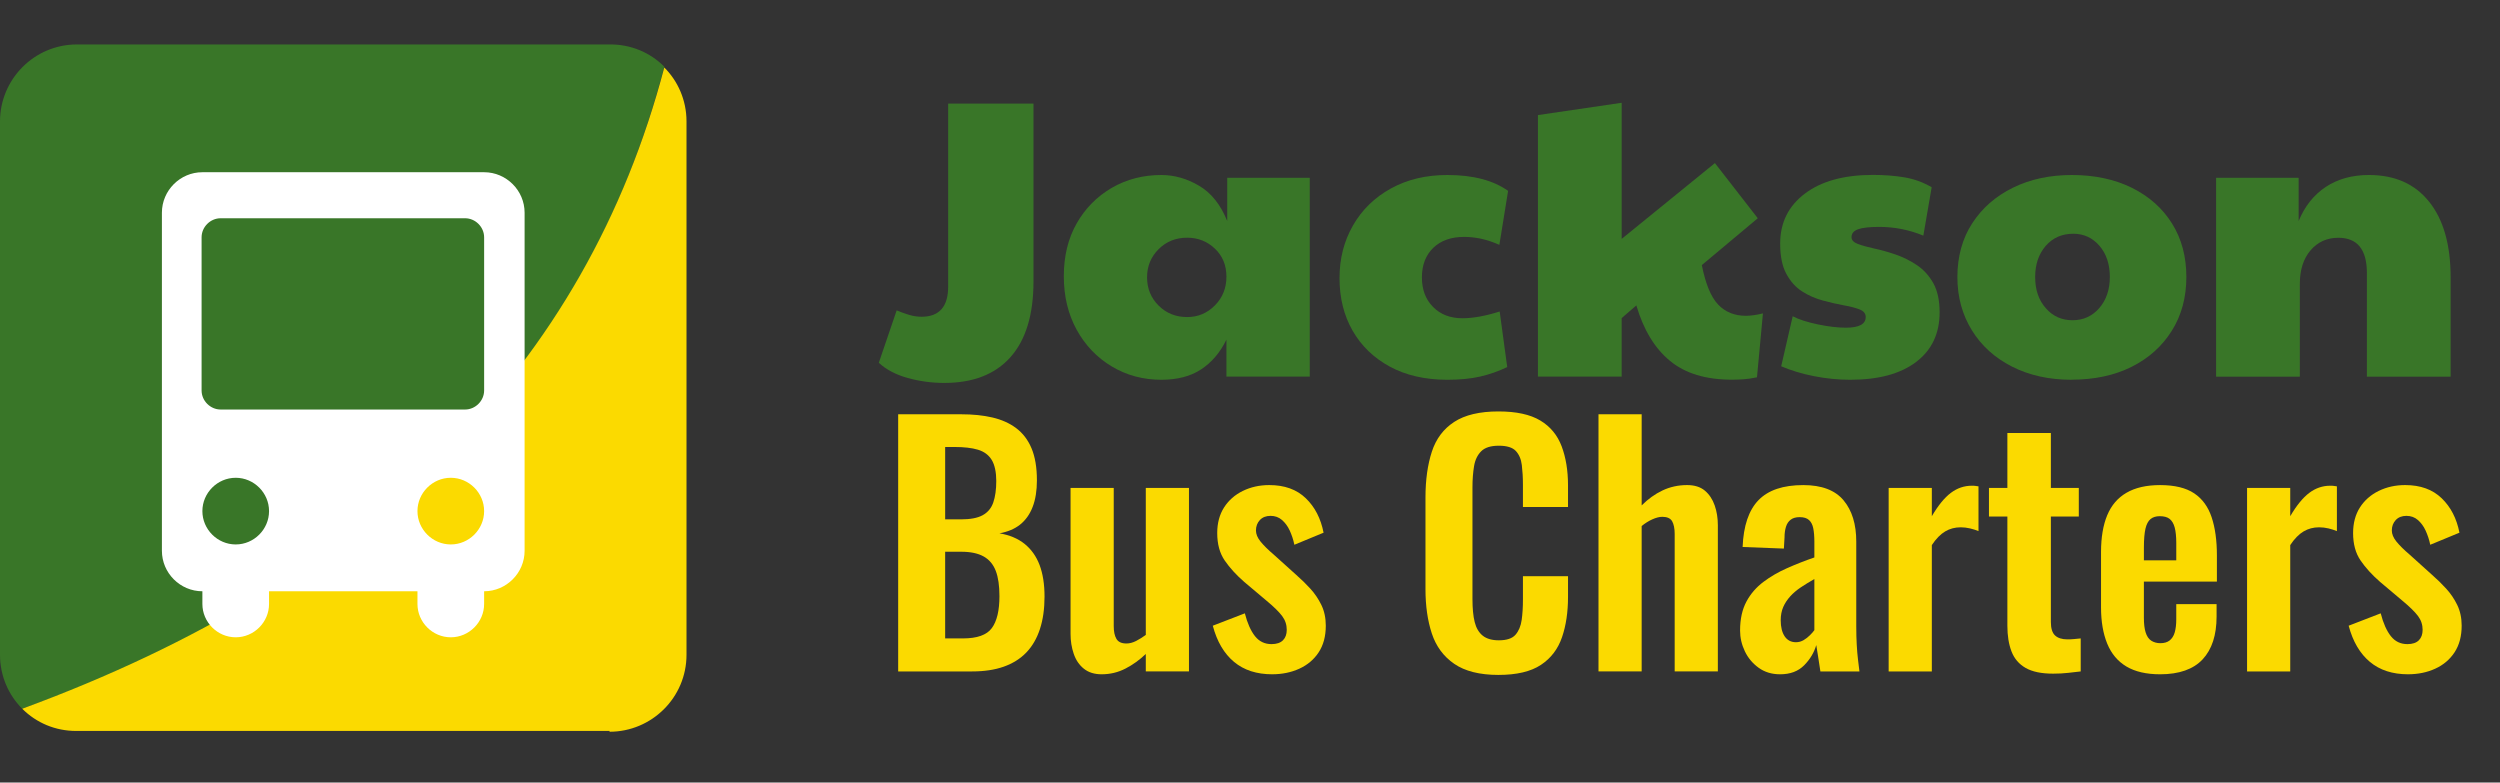
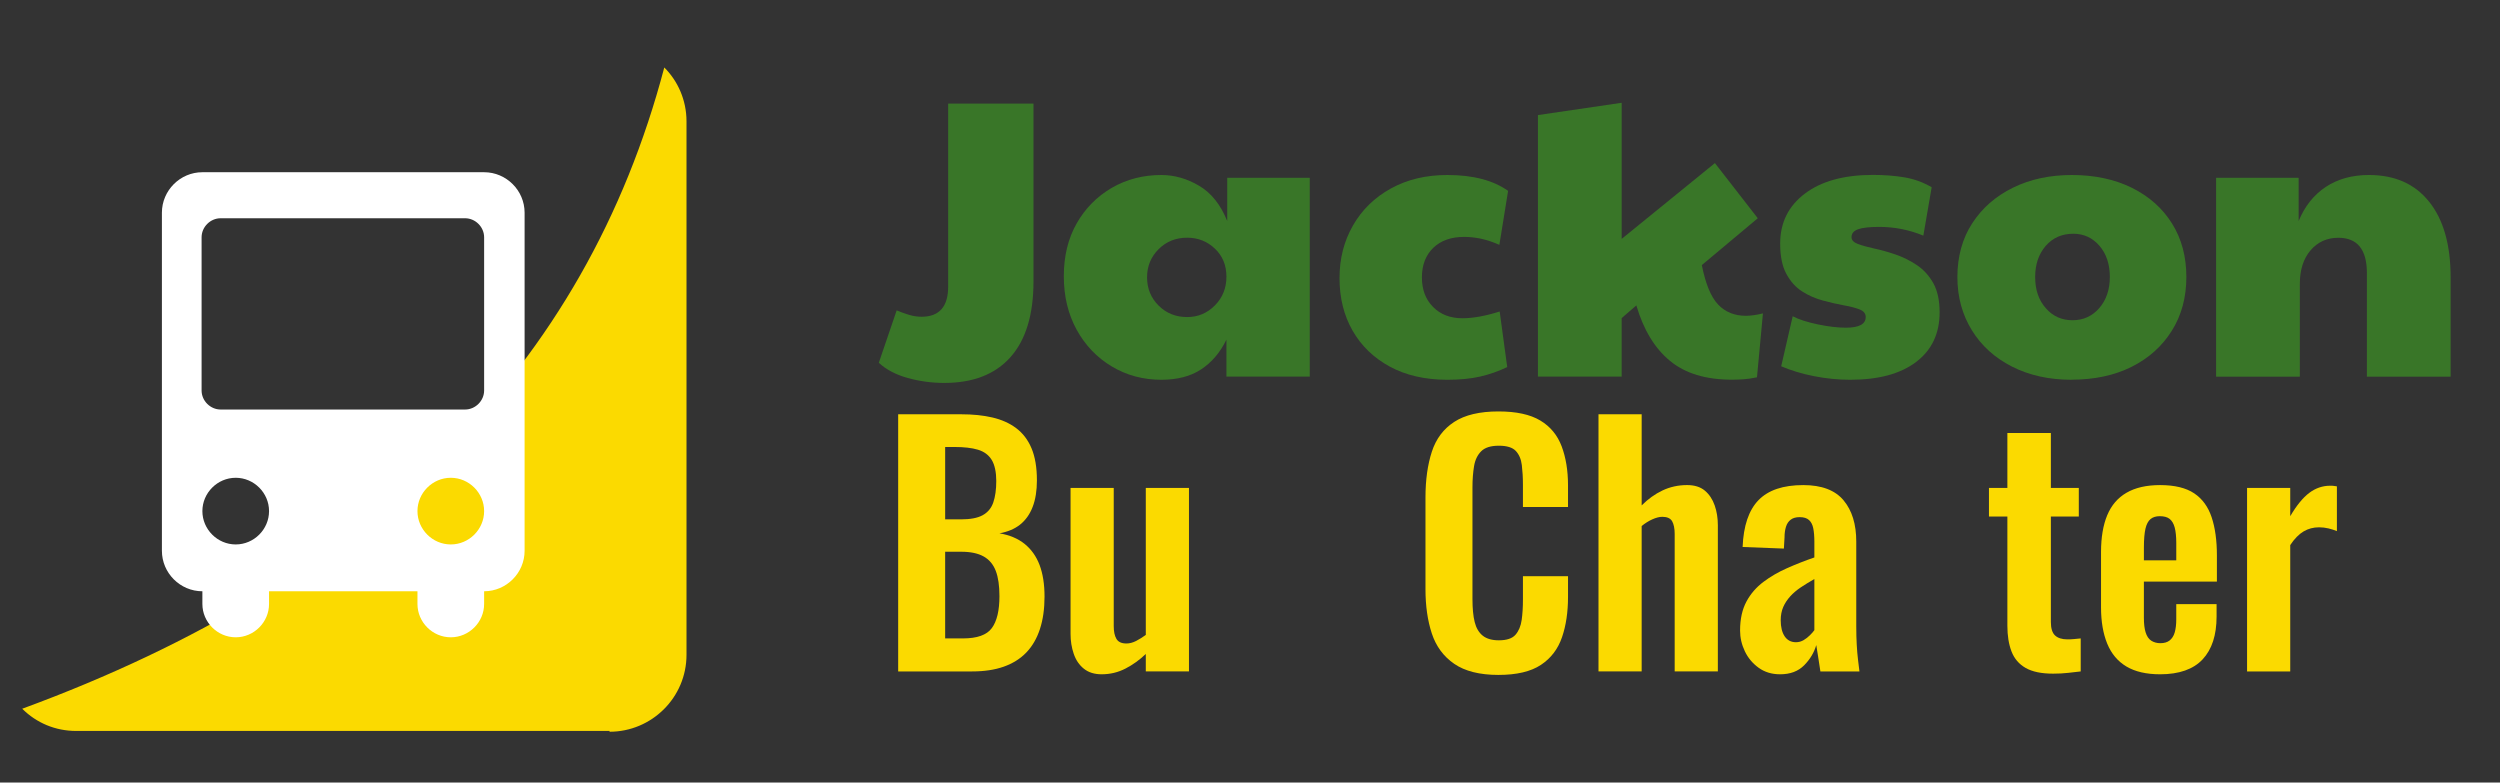
<svg xmlns="http://www.w3.org/2000/svg" id="Layer_1" data-name="Layer 1" viewBox="0 0 315 98.6">
  <rect x="0" y="0" width="315" height="98.6" fill="#333333" stroke="none" />
  <defs>
    <style>      .cls-1 {        fill: #fbda00;      }      .cls-2 {        isolation: isolate;      }      .cls-3 {        fill: #397628;      }      .cls-4 {        fill: #fff;      }    </style>
  </defs>
  <g class="cls-2">
    <g class="cls-2">
      <g class="cls-2">
        <g class="cls-2">
          <path class="cls-3" d="M118.98,48.25c-1.57,0-3.1-.21-4.6-.62-1.5-.42-2.72-1.06-3.65-1.92l2.25-6.6c.47.2.98.38,1.52.55.55.17,1.09.25,1.62.25,2.23,0,3.35-1.27,3.35-3.8V13.05h10.75v22.4c0,4.2-.97,7.38-2.9,9.55-1.93,2.17-4.72,3.25-8.35,3.25Z" />
          <path class="cls-3" d="M146.33,47.85c-2.3,0-4.38-.56-6.25-1.68-1.87-1.12-3.34-2.66-4.42-4.62-1.08-1.97-1.62-4.22-1.62-6.75s.54-4.75,1.62-6.65c1.08-1.9,2.56-3.39,4.42-4.48,1.87-1.08,3.95-1.62,6.25-1.62,1.63,0,3.22.45,4.75,1.35,1.53.9,2.72,2.38,3.55,4.45v-5.45h10.4v25.05h-10.5v-4.65c-.8,1.63-1.87,2.88-3.2,3.75-1.33.87-3,1.3-5,1.3ZM149.58,39.95c1.37,0,2.53-.49,3.5-1.47s1.45-2.19,1.45-3.62-.48-2.61-1.45-3.53c-.97-.92-2.13-1.38-3.5-1.38-1.43,0-2.63.48-3.6,1.45-.97.97-1.45,2.15-1.45,3.55s.48,2.58,1.45,3.55c.97.97,2.17,1.45,3.6,1.45Z" />
          <path class="cls-3" d="M182.38,47.85c-2.8,0-5.22-.55-7.25-1.65-2.03-1.1-3.6-2.61-4.7-4.53-1.1-1.92-1.65-4.12-1.65-6.62s.57-4.68,1.7-6.65c1.13-1.97,2.72-3.52,4.77-4.65,2.05-1.13,4.42-1.7,7.12-1.7,3.23,0,5.78.67,7.65,2l-1.1,6.8c-.83-.37-1.62-.62-2.35-.78-.73-.15-1.43-.22-2.1-.22-1.63,0-2.93.46-3.88,1.38-.95.92-1.43,2.16-1.43,3.72s.47,2.78,1.4,3.72c.93.95,2.17,1.43,3.7,1.43,1.33,0,2.9-.28,4.7-.85l.95,7c-1.1.53-2.24.93-3.42,1.2-1.18.27-2.56.4-4.12.4Z" />
          <path class="cls-3" d="M204.33,47.45h-10.55V14.5l10.55-1.55v17.15l11.75-9.55,5.4,6.95-7.05,5.9c.47,2.37,1.15,4.02,2.05,4.97s2.07,1.42,3.5,1.42c.6,0,1.32-.1,2.15-.3l-.75,8.05c-.63.13-1.2.22-1.7.25s-.98.05-1.45.05c-3.3,0-5.91-.79-7.82-2.38-1.92-1.58-3.33-3.91-4.23-6.98l-1.85,1.6v7.35Z" />
          <path class="cls-3" d="M233.13,47.85c-1.5,0-3.02-.15-4.55-.45s-2.92-.72-4.15-1.25l1.45-6.3c.77.4,1.82.74,3.15,1.02,1.33.28,2.52.42,3.55.42,1.67,0,2.5-.45,2.5-1.35,0-.43-.26-.75-.77-.95s-1.18-.38-2-.52c-.82-.15-1.69-.35-2.62-.6-.93-.25-1.81-.63-2.62-1.15-.82-.52-1.48-1.26-2-2.23-.52-.97-.77-2.23-.77-3.8,0-2.63,1.04-4.73,3.12-6.3,2.08-1.57,4.94-2.35,8.57-2.35,1.4,0,2.71.1,3.93.3,1.22.2,2.38.62,3.47,1.25l-1.05,6.1c-1.77-.73-3.62-1.1-5.55-1.1-1.23,0-2.12.1-2.68.3-.55.2-.82.53-.82,1,0,.37.27.65.8.85s1.23.39,2.08.58c.85.18,1.74.43,2.67.75.93.32,1.83.76,2.68,1.33.85.57,1.54,1.33,2.07,2.27.53.95.8,2.18.8,3.68,0,2.67-.98,4.75-2.95,6.25-1.97,1.5-4.73,2.25-8.3,2.25Z" />
          <path class="cls-3" d="M261.03,47.85c-2.83,0-5.33-.55-7.5-1.65-2.17-1.1-3.86-2.62-5.07-4.58s-1.83-4.19-1.83-6.72.62-4.86,1.88-6.78c1.25-1.92,2.96-3.41,5.12-4.47,2.17-1.07,4.65-1.6,7.45-1.6s5.38.54,7.55,1.62c2.17,1.08,3.85,2.58,5.05,4.5,1.2,1.92,1.8,4.16,1.8,6.73s-.61,4.83-1.83,6.77c-1.22,1.95-2.91,3.47-5.07,4.55-2.17,1.08-4.68,1.62-7.55,1.62ZM261.13,40.35c1.37,0,2.49-.51,3.38-1.53.88-1.02,1.33-2.33,1.33-3.92s-.43-2.91-1.3-3.92-1.97-1.53-3.3-1.53c-1.43,0-2.59.51-3.48,1.53-.88,1.02-1.33,2.32-1.33,3.92s.44,2.91,1.33,3.92c.88,1.02,2.01,1.53,3.38,1.53Z" />
          <path class="cls-3" d="M279.23,47.45v-25.05h10.4v5.45c.77-1.87,1.91-3.3,3.42-4.3,1.52-1,3.33-1.5,5.43-1.5,3.27,0,5.8,1.12,7.6,3.38,1.8,2.25,2.7,5.43,2.7,9.53v12.5h-10.55v-13.05c0-2.97-1.2-4.45-3.6-4.45-1.43,0-2.6.53-3.5,1.58s-1.35,2.46-1.35,4.22v11.7h-10.55Z" />
        </g>
      </g>
    </g>
  </g>
-   <path class="cls-3" d="M76.8,5.6H9.7C4.3,5.6,0,10,0,15.3v67.2c0,2.7,1.1,5.1,2.8,6.8,43.8-15.6,70.9-42.6,80.9-80.9-1.8-1.8-4.2-2.8-6.8-2.8h-.1Z" />
  <path class="cls-1" d="M76.8,92.2c5.3,0,9.7-4.3,9.7-9.7V15.3c0-2.7-1.1-5.1-2.8-6.8C73.8,46.1,46.9,73.1,2.8,89.3c1.8,1.8,4.2,2.8,6.8,2.8h67.2v.1Z" />
  <path class="cls-4" d="M61,21.7H25.5c-2.8,0-5.1,2.3-5.1,5.1v42.6c0,2.8,2.3,5.1,5.1,5.1h0v1.6c0,2.3,1.9,4.2,4.2,4.2s4.2-1.9,4.2-4.2v-1.6h18.7v1.6c0,2.3,1.9,4.2,4.2,4.2s4.2-1.9,4.2-4.2v-1.6h0c2.8,0,5.1-2.3,5.1-5.1V26.8c0-2.8-2.3-5.1-5.1-5.1ZM29.7,68.6h0c-2.3,0-4.2-1.9-4.2-4.2s1.9-4.2,4.2-4.2h0c2.3,0,4.2,1.9,4.2,4.2s-1.9,4.2-4.2,4.2ZM56.8,68.6h0c-2.3,0-4.2-1.9-4.2-4.2s1.9-4.2,4.2-4.2h0c2.3,0,4.2,1.9,4.2,4.2s-1.9,4.2-4.2,4.2ZM61,49.2c0,1.3-1.1,2.4-2.4,2.4h-30.8c-1.3,0-2.4-1.1-2.4-2.4v-19.3c0-1.3,1.1-2.4,2.4-2.4h30.8c1.3,0,2.4,1.1,2.4,2.4v19.3Z" />
  <g>
    <path class="cls-1" d="M113.17,84.6v-32.4h7.96c1.44,0,2.74.13,3.9.4,1.16.27,2.16.71,3,1.34.84.63,1.49,1.47,1.94,2.54.45,1.07.68,2.41.68,4.04,0,1.31-.18,2.43-.54,3.36-.36.93-.89,1.67-1.58,2.22-.69.55-1.56.91-2.6,1.1,1.28.21,2.34.66,3.18,1.34.84.68,1.47,1.57,1.88,2.66.41,1.09.62,2.41.62,3.96s-.19,2.91-.58,4.1c-.39,1.19-.96,2.17-1.72,2.96-.76.79-1.71,1.38-2.84,1.78-1.13.4-2.46.6-3.98.6h-9.32ZM119.09,65.44h2c1.17,0,2.08-.17,2.72-.52s1.09-.88,1.34-1.6c.25-.72.38-1.63.38-2.72s-.19-2.03-.58-2.66c-.39-.63-.97-1.05-1.74-1.28-.77-.23-1.76-.34-2.96-.34h-1.16v9.12ZM119.09,80.44h2.24c1.79,0,3-.43,3.64-1.3.64-.87.96-2.21.96-4.02,0-1.31-.15-2.37-.46-3.18-.31-.81-.81-1.42-1.52-1.82-.71-.4-1.65-.6-2.82-.6h-2.04v10.92Z" />
    <path class="cls-1" d="M138.81,84.96c-.91,0-1.65-.23-2.24-.7-.59-.47-1.01-1.09-1.28-1.88s-.4-1.62-.4-2.5v-18.4h5.44v17.4c0,.69.11,1.23.34,1.62.23.39.65.58,1.26.58.4,0,.81-.11,1.22-.32.41-.21.82-.47,1.22-.76v-18.52h5.44v23.12h-5.44v-2.2c-.78.75-1.63,1.36-2.56,1.84-.93.48-1.93.72-3,.72Z" />
-     <path class="cls-1" d="M160.29,84.96c-1.95,0-3.55-.52-4.8-1.56-1.25-1.04-2.15-2.56-2.68-4.56l4.04-1.56c.32,1.25.75,2.21,1.28,2.88.53.67,1.23,1,2.08,1,.64,0,1.12-.16,1.44-.48.32-.32.48-.76.48-1.32,0-.64-.19-1.22-.58-1.74-.39-.52-1.05-1.17-1.98-1.94l-2.8-2.36c-1.01-.88-1.83-1.78-2.46-2.7-.63-.92-.94-2.07-.94-3.46,0-1.25.29-2.33.86-3.22.57-.89,1.36-1.59,2.36-2.08,1-.49,2.11-.74,3.34-.74,1.92,0,3.45.55,4.6,1.66s1.89,2.55,2.24,4.34l-3.68,1.52c-.13-.64-.33-1.23-.58-1.78-.25-.55-.58-.99-.98-1.34-.4-.35-.88-.52-1.44-.52s-1.01.17-1.34.52c-.33.35-.5.79-.5,1.32,0,.45.19.92.58,1.4.39.48.94,1.03,1.66,1.64l2.84,2.56c.61.53,1.2,1.11,1.76,1.72.56.61,1.03,1.3,1.4,2.06.37.76.56,1.63.56,2.62,0,1.33-.3,2.45-.9,3.36-.6.91-1.41,1.59-2.44,2.06-1.03.47-2.17.7-3.42.7Z" />
    <path class="cls-1" d="M188.81,85.04c-2.37,0-4.23-.47-5.58-1.4-1.35-.93-2.29-2.21-2.82-3.82-.53-1.61-.8-3.47-.8-5.58v-11.56c0-2.21.27-4.13.8-5.76.53-1.63,1.47-2.88,2.82-3.76,1.35-.88,3.21-1.32,5.58-1.32,2.24,0,3.99.38,5.26,1.14,1.27.76,2.17,1.85,2.7,3.26.53,1.41.8,3.05.8,4.92v2.72h-5.68v-2.8c0-.91-.05-1.73-.14-2.48-.09-.75-.35-1.34-.76-1.78-.41-.44-1.13-.66-2.14-.66s-1.75.23-2.22.7-.77,1.09-.9,1.88c-.13.79-.2,1.67-.2,2.66v14.08c0,1.17.09,2.14.28,2.9.19.76.53,1.33,1.02,1.72s1.17.58,2.02.58c.99,0,1.69-.23,2.1-.7.41-.47.67-1.09.78-1.86.11-.77.16-1.64.16-2.6v-2.92h5.68v2.6c0,1.92-.25,3.62-.76,5.1-.51,1.48-1.39,2.64-2.66,3.48s-3.05,1.26-5.34,1.26Z" />
    <path class="cls-1" d="M201.41,84.6v-32.4h5.44v11.48c.8-.8,1.67-1.43,2.62-1.88.95-.45,1.98-.68,3.1-.68.93,0,1.68.23,2.24.7.56.47.97,1.09,1.24,1.86s.4,1.61.4,2.52v18.4h-5.44v-17.32c0-.69-.11-1.23-.32-1.6-.21-.37-.63-.56-1.24-.56-.37,0-.79.11-1.26.32-.47.21-.91.49-1.34.84v18.32h-5.44Z" />
    <path class="cls-1" d="M224.29,84.96c-1.04,0-1.94-.27-2.7-.82-.76-.55-1.34-1.24-1.74-2.08-.4-.84-.6-1.71-.6-2.62,0-1.44.27-2.65.8-3.64s1.25-1.81,2.14-2.48c.89-.67,1.89-1.25,3-1.74,1.11-.49,2.25-.94,3.42-1.34v-2c0-.67-.05-1.23-.14-1.68-.09-.45-.27-.8-.54-1.04-.27-.24-.65-.36-1.16-.36s-.86.11-1.14.32c-.28.21-.48.51-.6.9s-.18.83-.18,1.34l-.08,1.4-5.2-.2c.11-2.67.77-4.63,2-5.9,1.23-1.27,3.11-1.9,5.64-1.9,2.32,0,4.01.64,5.08,1.92s1.6,3.01,1.6,5.2v10.68c0,.85.02,1.63.06,2.32.04.69.09,1.32.16,1.88.07.56.13,1.05.18,1.48h-4.92c-.08-.53-.17-1.14-.28-1.82-.11-.68-.19-1.18-.24-1.5-.27.93-.77,1.78-1.52,2.54-.75.76-1.76,1.14-3.04,1.14ZM226.29,80.92c.35,0,.67-.09.96-.26.29-.17.56-.38.8-.62s.43-.45.56-.64v-6.44c-.61.35-1.18.69-1.7,1.04-.52.35-.97.73-1.34,1.14-.37.41-.67.86-.88,1.34-.21.48-.32,1.04-.32,1.68,0,.85.17,1.53.5,2.02.33.49.81.74,1.42.74Z" />
-     <path class="cls-1" d="M237.97,84.6v-23.12h5.44v3.56c.8-1.36,1.6-2.34,2.4-2.94.8-.6,1.68-.9,2.64-.9.16,0,.3,0,.42.02.12.01.26.03.42.06v5.64c-.32-.13-.67-.25-1.06-.34s-.78-.14-1.18-.14c-.72,0-1.37.17-1.96.52-.59.35-1.15.92-1.68,1.72v15.92h-5.44Z" />
    <path class="cls-1" d="M258.69,84.88c-1.47,0-2.62-.24-3.46-.72-.84-.48-1.43-1.17-1.78-2.08s-.52-1.99-.52-3.24v-13.76h-2.32v-3.6h2.32v-6.92h5.48v6.92h3.52v3.6h-3.52v13.28c0,.8.17,1.37.52,1.7.35.33.87.5,1.56.5.29,0,.58-.01.86-.04.28-.03.55-.05.82-.08v4.16c-.45.05-.98.11-1.58.18-.6.07-1.23.1-1.9.1Z" />
    <path class="cls-1" d="M272.17,84.96c-1.73,0-3.15-.33-4.24-.98s-1.9-1.61-2.42-2.88c-.52-1.27-.78-2.79-.78-4.58v-6.96c0-1.84.26-3.39.78-4.64.52-1.25,1.33-2.2,2.44-2.84,1.11-.64,2.51-.96,4.22-.96,1.84,0,3.27.35,4.3,1.04s1.76,1.7,2.2,3.02c.44,1.32.66,2.93.66,4.82v3.28h-9.2v4.56c0,.75.07,1.36.22,1.84.15.48.38.83.7,1.04.32.21.71.32,1.16.32.48,0,.87-.11,1.16-.34.29-.23.51-.56.64-1,.13-.44.2-.99.2-1.66v-1.92h5.08v1.56c0,2.35-.59,4.15-1.76,5.4-1.17,1.25-2.96,1.88-5.36,1.88ZM270.13,70.6h4.08v-2.2c0-.8-.07-1.45-.2-1.94-.13-.49-.35-.85-.64-1.08-.29-.23-.71-.34-1.24-.34-.48,0-.87.12-1.16.36-.29.24-.51.64-.64,1.2-.13.56-.2,1.36-.2,2.4v1.6Z" />
    <path class="cls-1" d="M283.13,84.6v-23.12h5.44v3.56c.8-1.36,1.6-2.34,2.4-2.94.8-.6,1.68-.9,2.64-.9.16,0,.3,0,.42.02.12.01.26.03.42.06v5.64c-.32-.13-.67-.25-1.06-.34s-.78-.14-1.18-.14c-.72,0-1.37.17-1.96.52-.59.35-1.15.92-1.68,1.72v15.92h-5.44Z" />
-     <path class="cls-1" d="M303.41,84.96c-1.95,0-3.55-.52-4.8-1.56-1.25-1.04-2.15-2.56-2.68-4.56l4.04-1.56c.32,1.25.75,2.21,1.28,2.88.53.67,1.23,1,2.08,1,.64,0,1.12-.16,1.44-.48.32-.32.48-.76.48-1.32,0-.64-.19-1.22-.58-1.74-.39-.52-1.05-1.17-1.98-1.94l-2.8-2.36c-1.01-.88-1.83-1.78-2.46-2.7-.63-.92-.94-2.07-.94-3.46,0-1.25.29-2.33.86-3.22.57-.89,1.36-1.59,2.36-2.08,1-.49,2.11-.74,3.34-.74,1.92,0,3.45.55,4.6,1.66s1.89,2.55,2.24,4.34l-3.68,1.52c-.13-.64-.33-1.23-.58-1.78-.25-.55-.58-.99-.98-1.34-.4-.35-.88-.52-1.44-.52s-1.01.17-1.34.52c-.33.35-.5.79-.5,1.32,0,.45.19.92.58,1.4.39.48.94,1.03,1.66,1.64l2.84,2.56c.61.53,1.2,1.11,1.76,1.72.56.61,1.03,1.3,1.4,2.06.37.76.56,1.63.56,2.62,0,1.33-.3,2.45-.9,3.36-.6.91-1.41,1.59-2.44,2.06-1.03.47-2.17.7-3.42.7Z" />
  </g>
</svg>